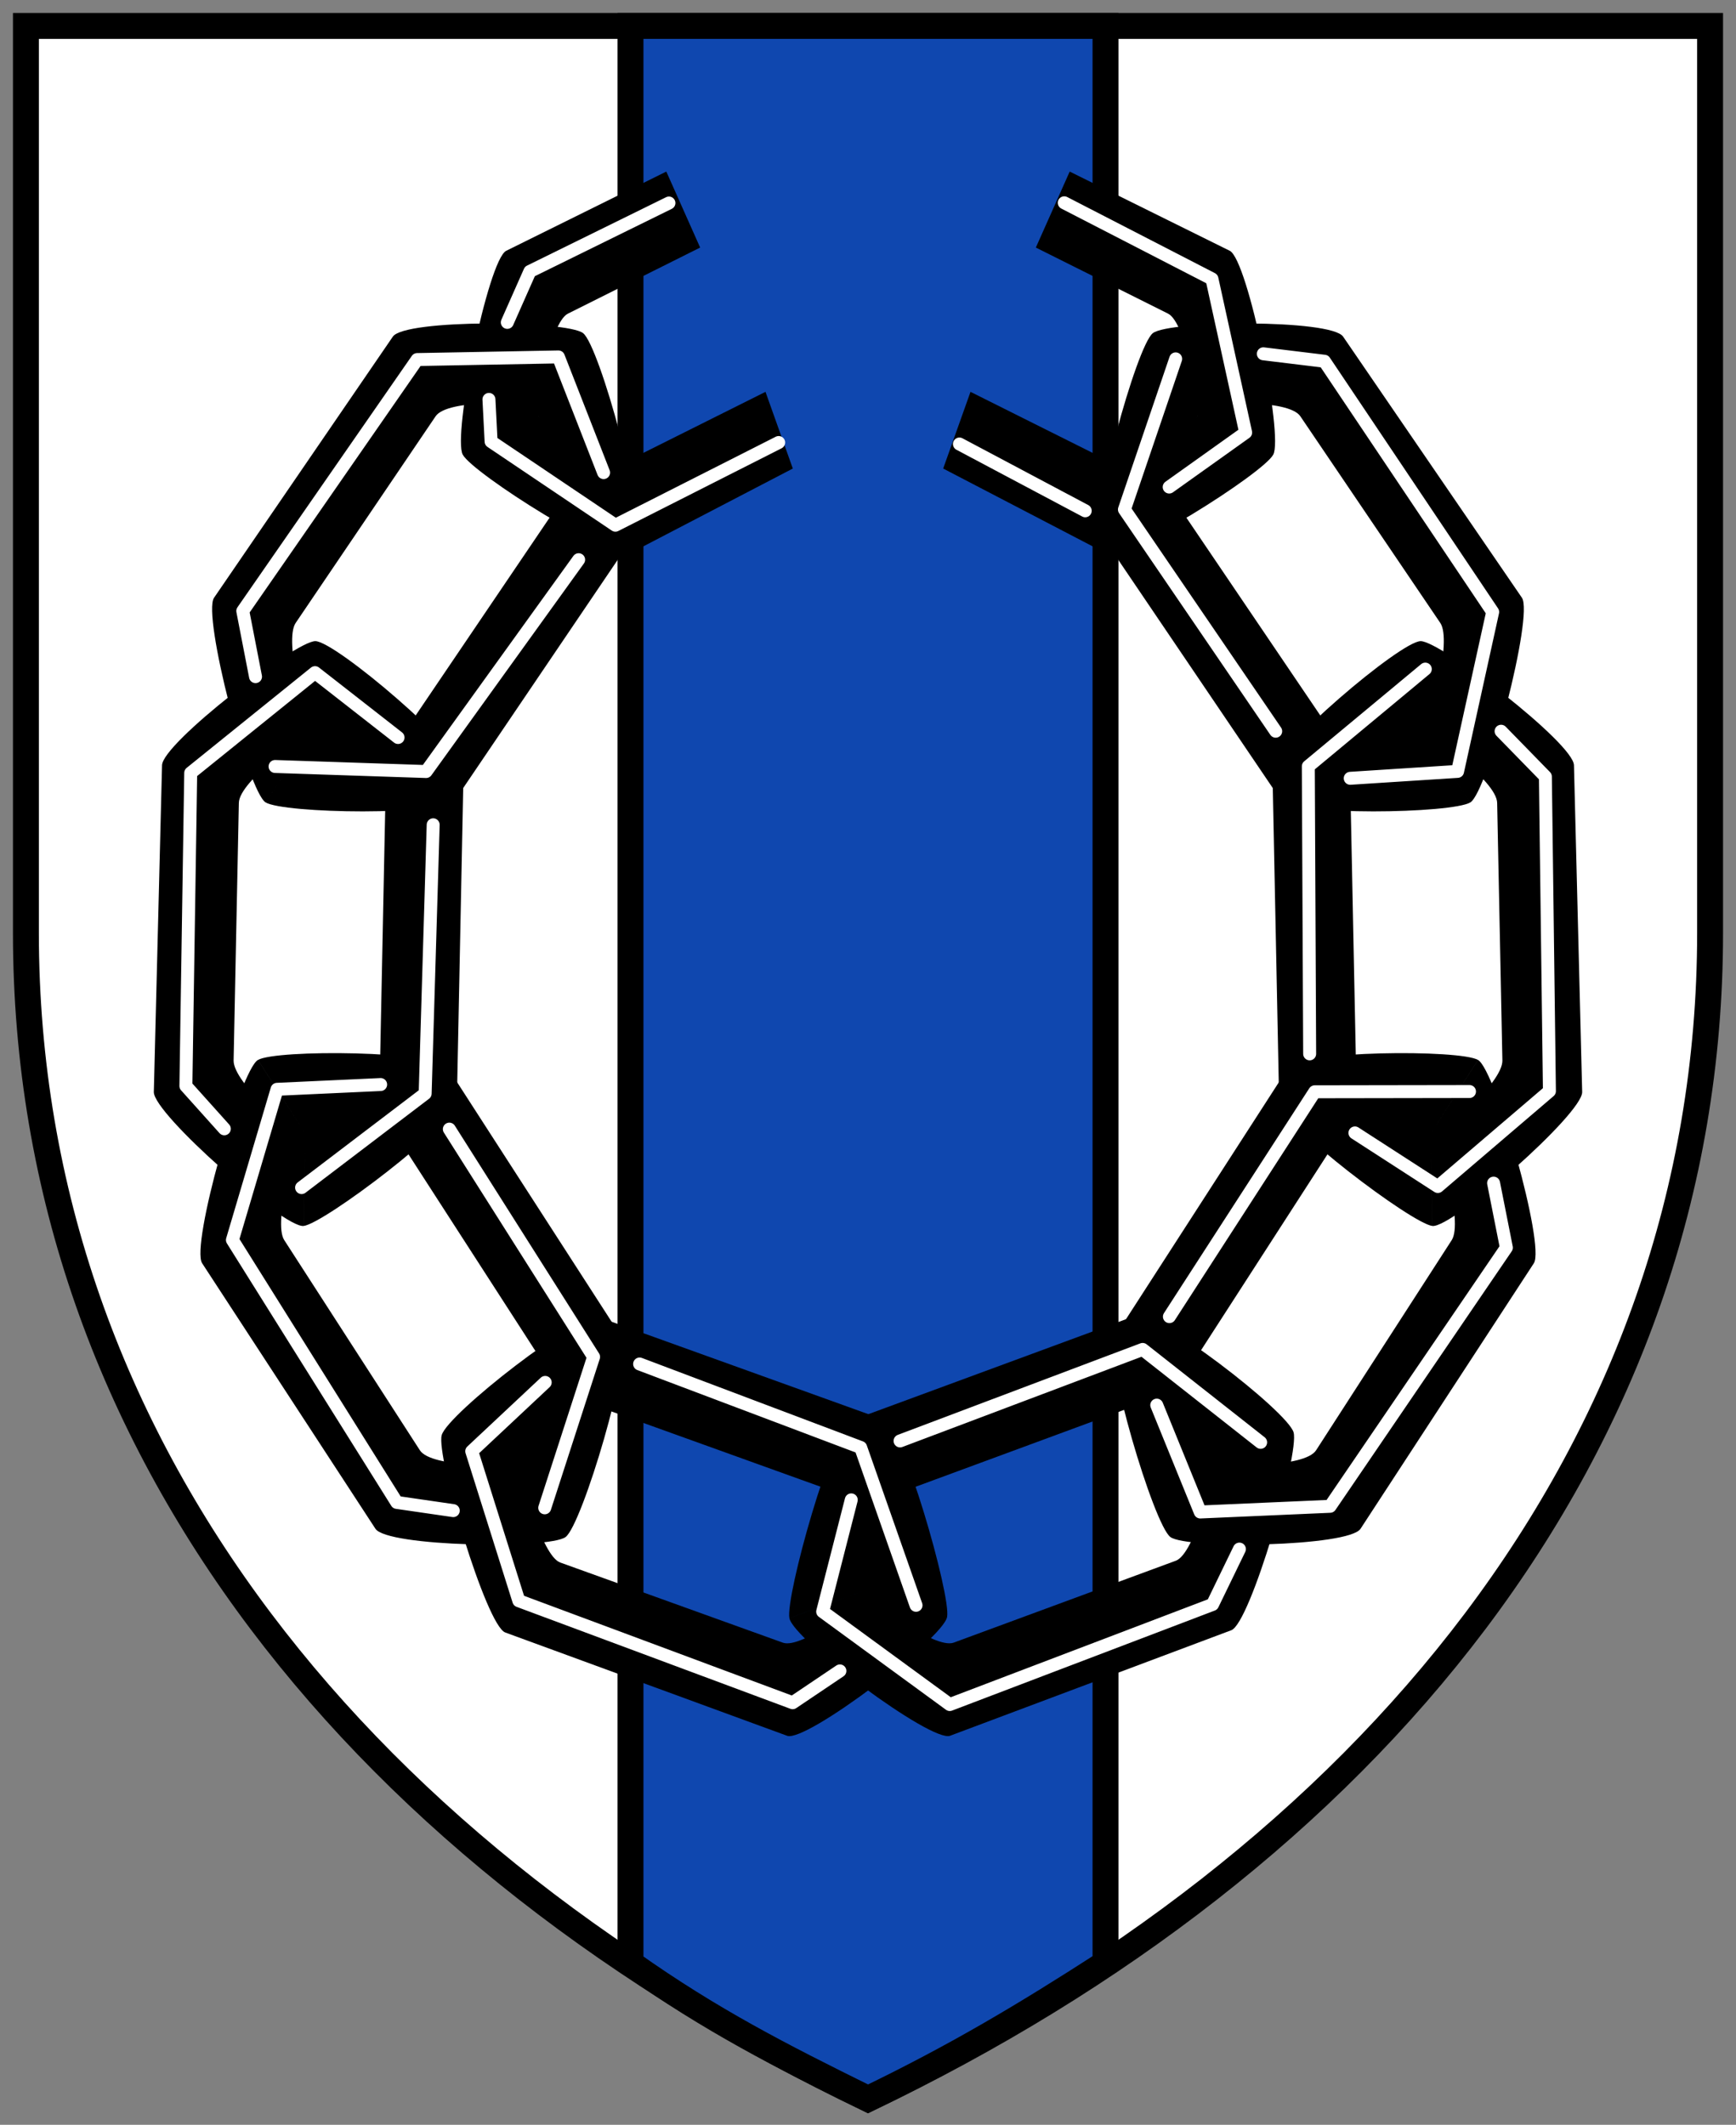
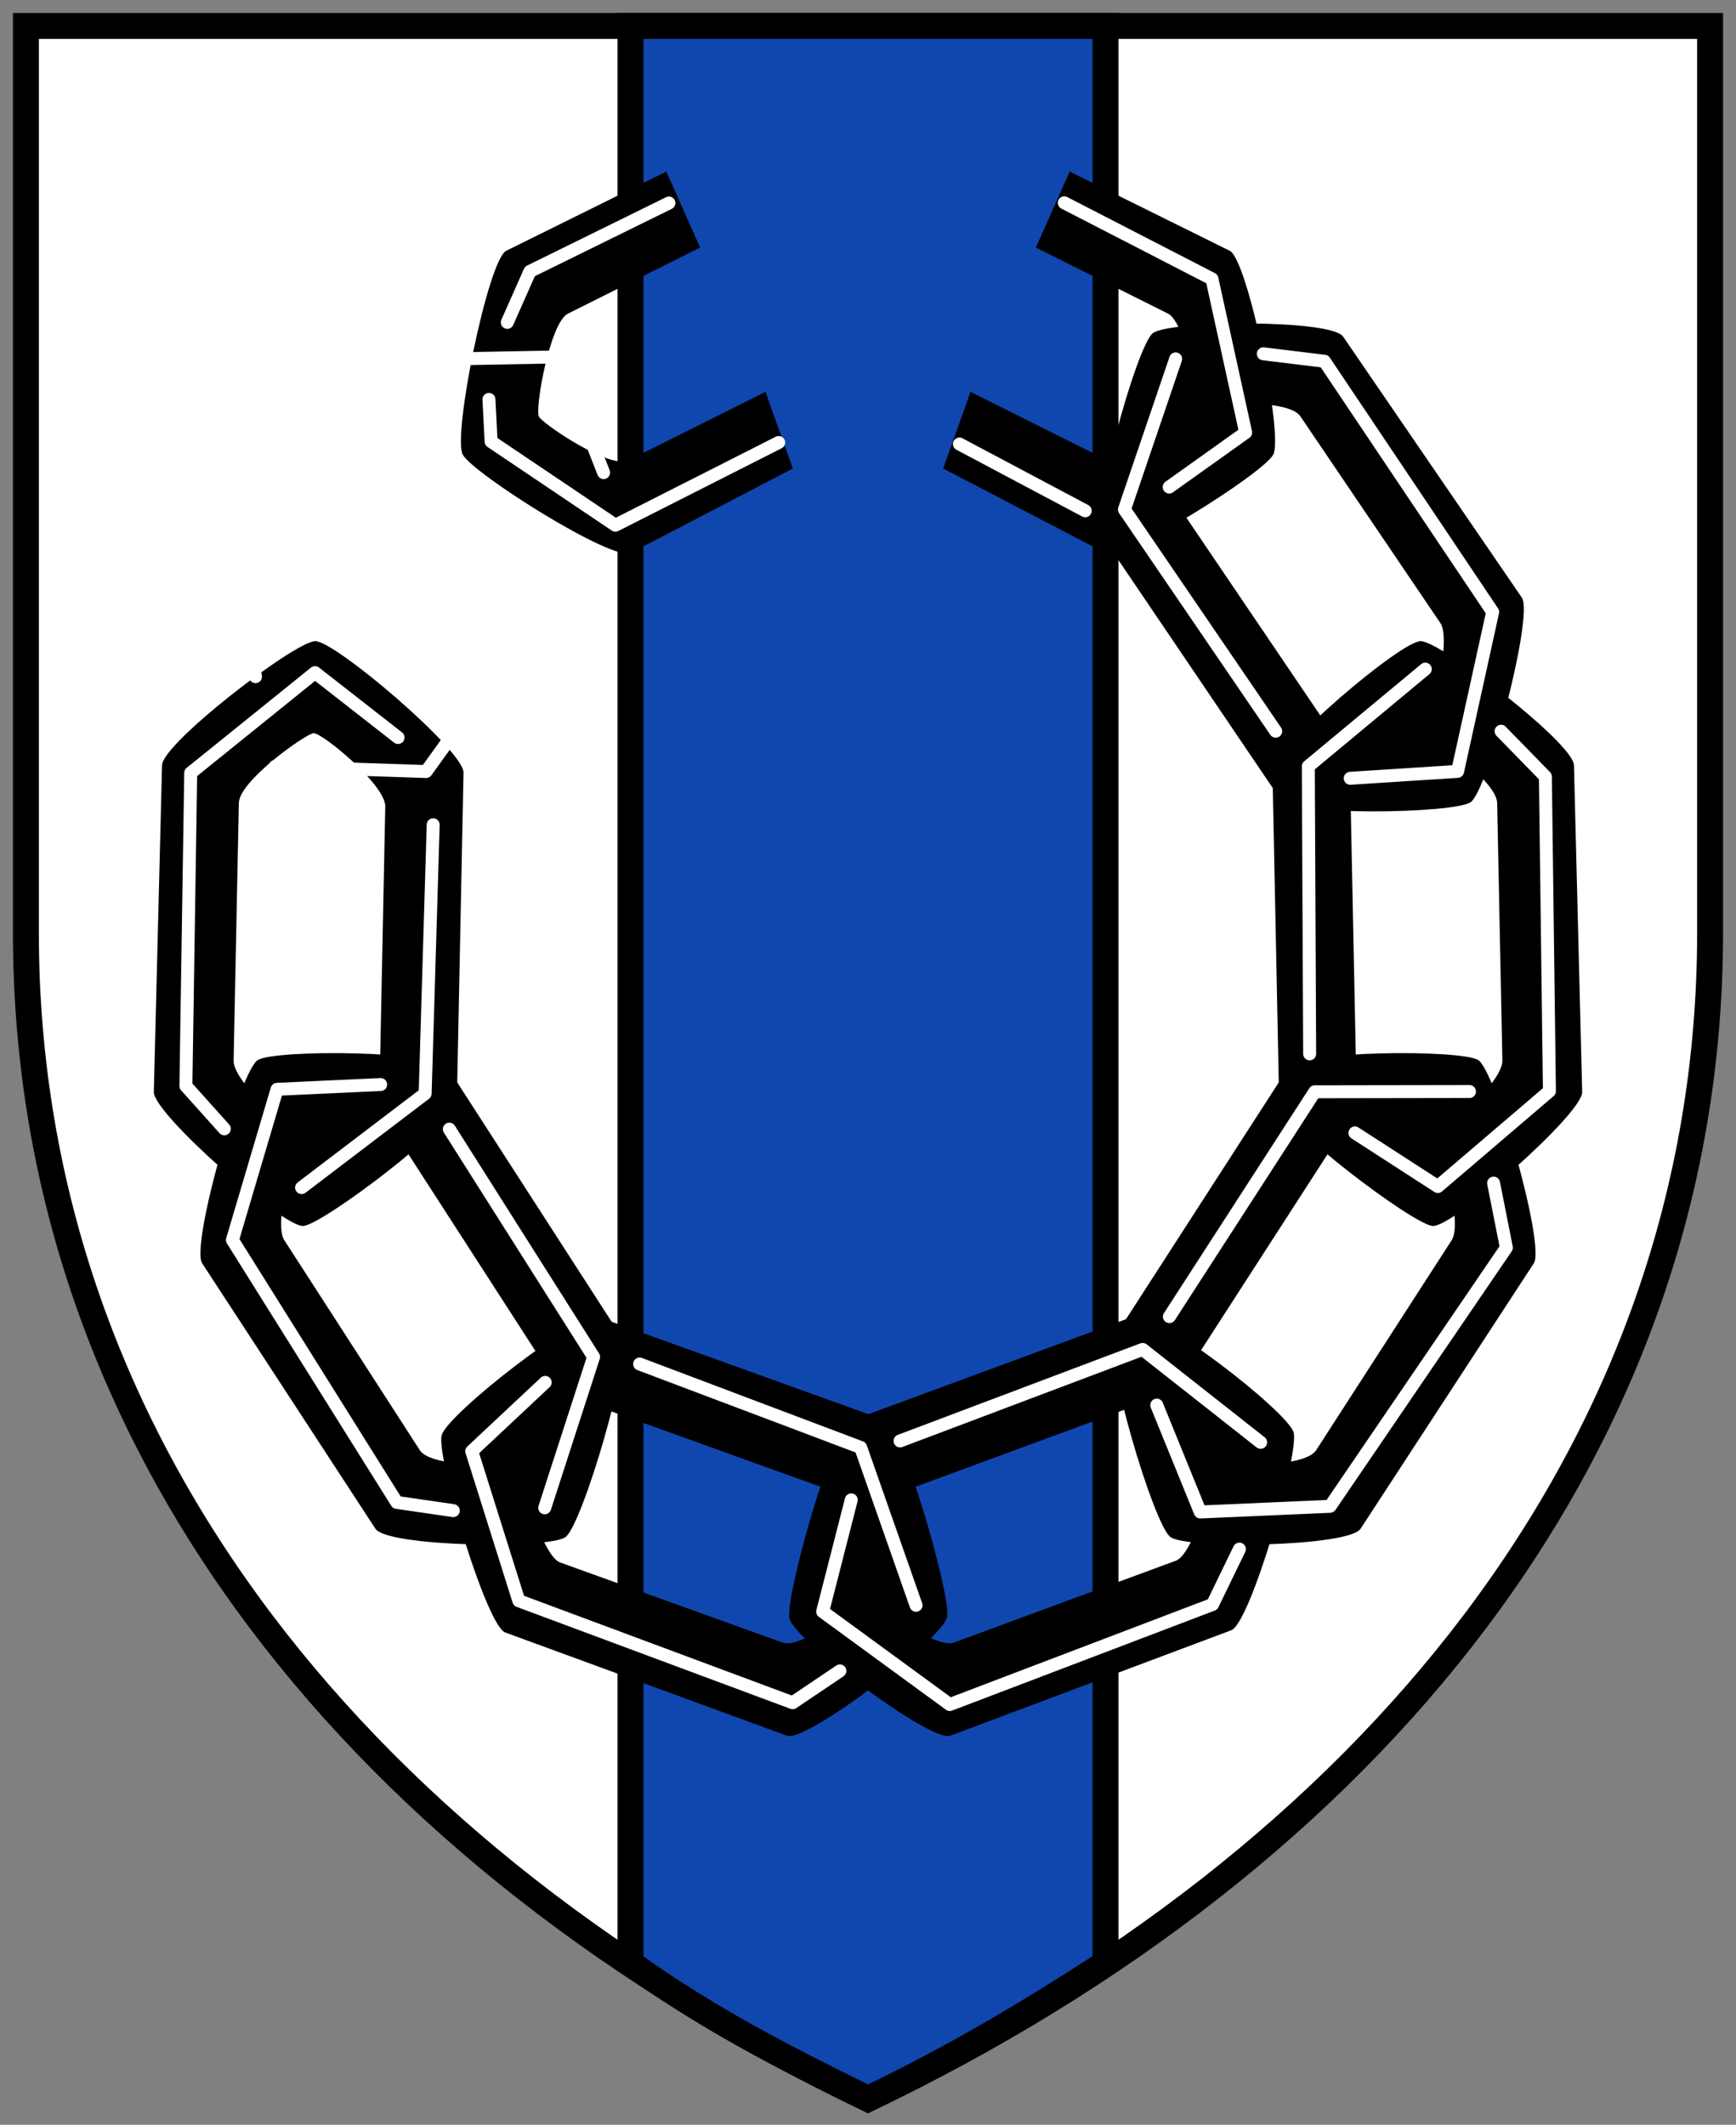
<svg xmlns="http://www.w3.org/2000/svg" height="492" width="402">
  <rect width="100%" height="100%" fill="#808080" stroke="none" />
  <defs>
    <clipPath>
      <path d="m 3650 5865 h 582 v 683.67 h -582 v -683.67 z" />
    </clipPath>
  </defs>
  <path d="m 6,6 390,0 0,210 C 396,336 316,431 201,486 86,431 6,336 6,216 z" fill="#fff" stroke="#000" stroke-width="6" />
  <path d="m 101 418.12 h -64" />
  <path d="m 349 418.12 h -64" />
-   <path d="m 349 426.12 h -64" />
  <path d="m 146 6 h 110 v 448.6 c -18.758 12.1 -34.429 21.448 -55 31.4 -20.283 -10 -36.37 -18.226 -55 -31.4 z" fill="#0f47af" stroke="#000" stroke-width="6" />
  <path d="m 255.9 128.01 c 4.194 2.148 36.53 -18.345 38.936 -22.723 2.406 -4.378 -5.861 -45.06 -10.05 -47.21 l -37.08 -18.349 l -7.837 17.593 l 30.635 15.31 c 4.194 2.148 7.666 22.09 6.704 23.838 -0.963 1.751 -16.538 12.276 -20.732 10.127 l -31.74 -15.862 l -6.326 17.756 z" />
  <path d="m 201.17 367.93 c -0.57 -3.01 4.506 -21.379 8.906 -22.949 l 51.44 -18.969 c 4.401 -1.57 19.29 10.426 19.67 12.429 0.38 2 -4.506 21.379 -8.906 22.949 l -51.44 18.969 c -4.401 1.57 -19.1 -9.424 -19.67 -12.429 l -18.37 6.763 c 0.949 5.01 32.801 28.802 37.2 27.23 l 65.12 -24.435 c 4.401 -1.57 15.808 -40.937 14.434 -45.811 -1.374 -4.874 -32.19 -28.596 -36.594 -27.03 l -65.73 24.23 c -4.401 1.57 -15.384 40.802 -14.434 45.811 z" />
  <path d="m 200.9 367.79 c 0.55 -3.01 -4.645 -21.343 -9.06 -22.878 l -51.564 -18.563 c -4.411 -1.535 -19.222 10.577 -19.588 12.584 -0.367 2.01 4.645 21.343 9.06 22.878 l 51.564 18.563 c 4.411 1.535 19.04 -9.574 19.588 -12.584 l 18.414 6.618 c -0.917 5.02 -32.613 29.06 -37.02 27.524 l -65.28 -23.922 c -4.411 -1.535 -16.07 -40.812 -14.732 -45.696 1.342 -4.885 32.01 -28.848 36.417 -27.313 l 65.886 23.711 c 4.411 1.535 15.649 40.68 14.732 45.696 z" />
  <path d="m 331.28 262.57 c -2.778 -0.293 -17.225 -11.07 -17.283 -16.16 l -1.213 -59.666 c -0.058 -5.088 14.772 -17.17 16.624 -16.977 1.852 0.195 17.225 11.07 17.283 16.16 l 1.213 59.666 c 0.058 5.088 -13.846 17.27 -16.624 16.977 l 0.424 21.304 c 4.63 0.488 34.733 -25.917 34.675 -31.01 l -1.902 -75.66 c -0.058 -5.088 -30.854 -28.747 -35.492 -28.749 -4.639 -0.002 -34.37 25.34 -34.32 30.428 l 1.543 76.24 c 0.058 5.088 30.862 28.26 35.492 28.749 z" />
  <path d="m 331.07 262.82 c -2.45 -1.47 -19.907 -1.45 -22.548 2.728 l -31.408 48.664 c -2.641 4.178 3.483 23.329 5.116 24.31 1.633 0.98 19.907 1.45 22.548 -2.728 l 31.408 -48.664 c 2.641 -4.178 -2.666 -22.839 -5.116 -24.31 l 11.206 -17.381 c 4.083 2.451 15.558 42.878 12.917 47.06 l -40.13 61.48 c -2.641 4.178 -40.2 4.783 -44.04 1.925 -3.843 -2.858 -15.554 -42.18 -12.914 -46.36 l 40.12 -62.18 c 2.641 -4.178 39.959 -4.376 44.04 -1.925 z" />
  <path d="m 328.93 168.7 c -2.419 1.532 -19.872 1.95 -22.599 -2.16 l -32.411 -47.861 c -2.727 -4.111 2.997 -23.411 4.609 -24.432 1.612 -1.021 19.872 -1.95 22.599 2.16 l 32.411 47.861 c 2.727 4.111 -2.191 22.9 -4.609 24.432 l 11.565 17.09 c 4.03 -2.553 14.662 -43.26 11.935 -47.37 l -41.4 -60.46 c -2.727 -4.111 -40.29 -3.771 -44.07 -0.816 -3.782 2.954 -14.673 42.559 -11.946 46.67 l 41.41 61.16 c 2.727 4.111 40.04 3.369 44.07 0.816 z" />
  <path d="m 146.1 128.01 c -4.194 2.148 -36.53 -18.345 -38.936 -22.723 -2.406 -4.378 5.861 -45.06 10.05 -47.21 l 37.08 -18.349 l 7.837 17.593 l -30.635 15.31 c -4.194 2.148 -7.666 22.09 -6.704 23.838 0.963 1.751 16.538 12.276 20.732 10.127 l 31.74 -15.862 l 6.326 17.756 z" />
  <path d="m 70.72 262.57 c 2.778 -0.293 17.225 -11.07 17.283 -16.16 l 1.213 -59.666 c 0.058 -5.088 -14.772 -17.17 -16.624 -16.977 -1.852 0.195 -17.225 11.07 -17.283 16.16 l -1.213 59.666 c -0.058 5.088 13.846 17.27 16.624 16.977 l -0.424 21.304 c -4.63 0.488 -34.733 -25.917 -34.675 -31.01 l 1.902 -75.66 c 0.058 -5.088 30.854 -28.747 35.492 -28.749 4.639 -0.002 34.37 25.34 34.32 30.428 l -1.543 76.24 c -0.058 5.088 -30.862 28.26 -35.492 28.749 z" />
  <path d="m 70.925 262.82 c 2.45 -1.47 19.907 -1.45 22.548 2.728 l 31.408 48.664 c 2.641 4.178 -3.483 23.329 -5.116 24.31 -1.633 0.98 -19.907 1.45 -22.548 -2.728 l -31.408 -48.664 c -2.641 -4.178 2.666 -22.839 5.116 -24.31 l -11.206 -17.381 c -4.083 2.451 -15.558 42.878 -12.917 47.06 l 40.13 61.48 c 2.641 4.178 40.2 4.783 44.04 1.925 3.843 -2.858 15.554 -42.18 12.914 -46.36 l -40.12 -62.18 c -2.641 -4.178 -39.959 -4.376 -44.04 -1.925 z" />
-   <path d="m 73.06 168.7 c 2.419 1.532 19.872 1.95 22.599 -2.16 l 32.411 -47.861 c 2.727 -4.111 -2.997 -23.411 -4.609 -24.432 -1.612 -1.021 -19.872 -1.95 -22.599 2.16 l -32.411 47.861 c -2.727 4.111 2.191 22.9 4.609 24.432 l -11.565 17.09 c -4.03 -2.553 -14.662 -43.26 -11.935 -47.37 l 41.4 -60.46 c 2.727 -4.111 40.29 -3.771 44.07 -0.816 3.782 2.954 14.673 42.559 11.946 46.67 l -41.41 61.16 c -2.727 4.111 -40.04 3.369 -44.07 0.816 z" />
  <path d="m 126.25 320.1 l -17.01 15.941 l 10.901 34.618 l 63.41 23.61 l 10.941 -7.366 m 17.63 -15.192 l -12.82 -36.548 l -51.19 -19.327 m -59.967 -64.71 l -23.993 1.107 l -10.331 34.89 l 38.06 60.765 l 13.08 1.9 m 21.18 -0.649 l 11.315 -34.945 l -33.403 -52.743 m -11.877 -90.68 l -19.227 -15.02 l -28.786 23.22 l -1.116 72.49 l 8.899 9.918 m 17.892 13.61 l 28.613 -21.769 l 1.859 -62.24 m -41.14 -34.3 l -2.951 -15.204 l 40.38 -58.22 l 32.711 -0.609 l 10.466 26.786 m -26.552 -16.949 l 0.497 9.757 l 28.784 19.374 l 37.807 -19.15 m 70.99 15.81 l -29.13 -15.463 m -67.27 -55.8 l -32.2 15.839 l -5.228 11.8 m -53.777 102.83 l 34.978 1.17 l 35.32 -49.05 m 63.13 217.7 l -6.623 25.872 l 29.435 21.518 l 60.848 -23.17 l 6.222 -12.825 m 4.914 -24.717 l -27.324 -21.517 l -56.17 21.19 m 59.44 -8.291 l 10.07 24.746 l 30.07 -1.317 l 40.819 -59.892 l -2.959 -14.942 m -5.579 -21.21 l -35.836 0.057 l -33.656 52.07 m 42.963 -42.542 l 19.2 12.406 l 25.837 -22.08 l -0.935 -72.826 l -10.258 -10.512 m -17.55 -14.384 l -27.09 22.51 l 0.311 66.58 m 9.395 -63.807 l 24.858 -1.599 l 8.127 -36.912 l -38.959 -58.06 l -14.15 -1.722 m -21.801 30.853 l 17.708 -12.622 l -7.804 -35.577 l -34.2 -17.62 m 25.799 36.14 l -11.868 34.878 l 35.03 51.34" fill="none" stroke="#fff" stroke-linejoin="round" stroke-linecap="round" stroke-width="3" />
</svg>